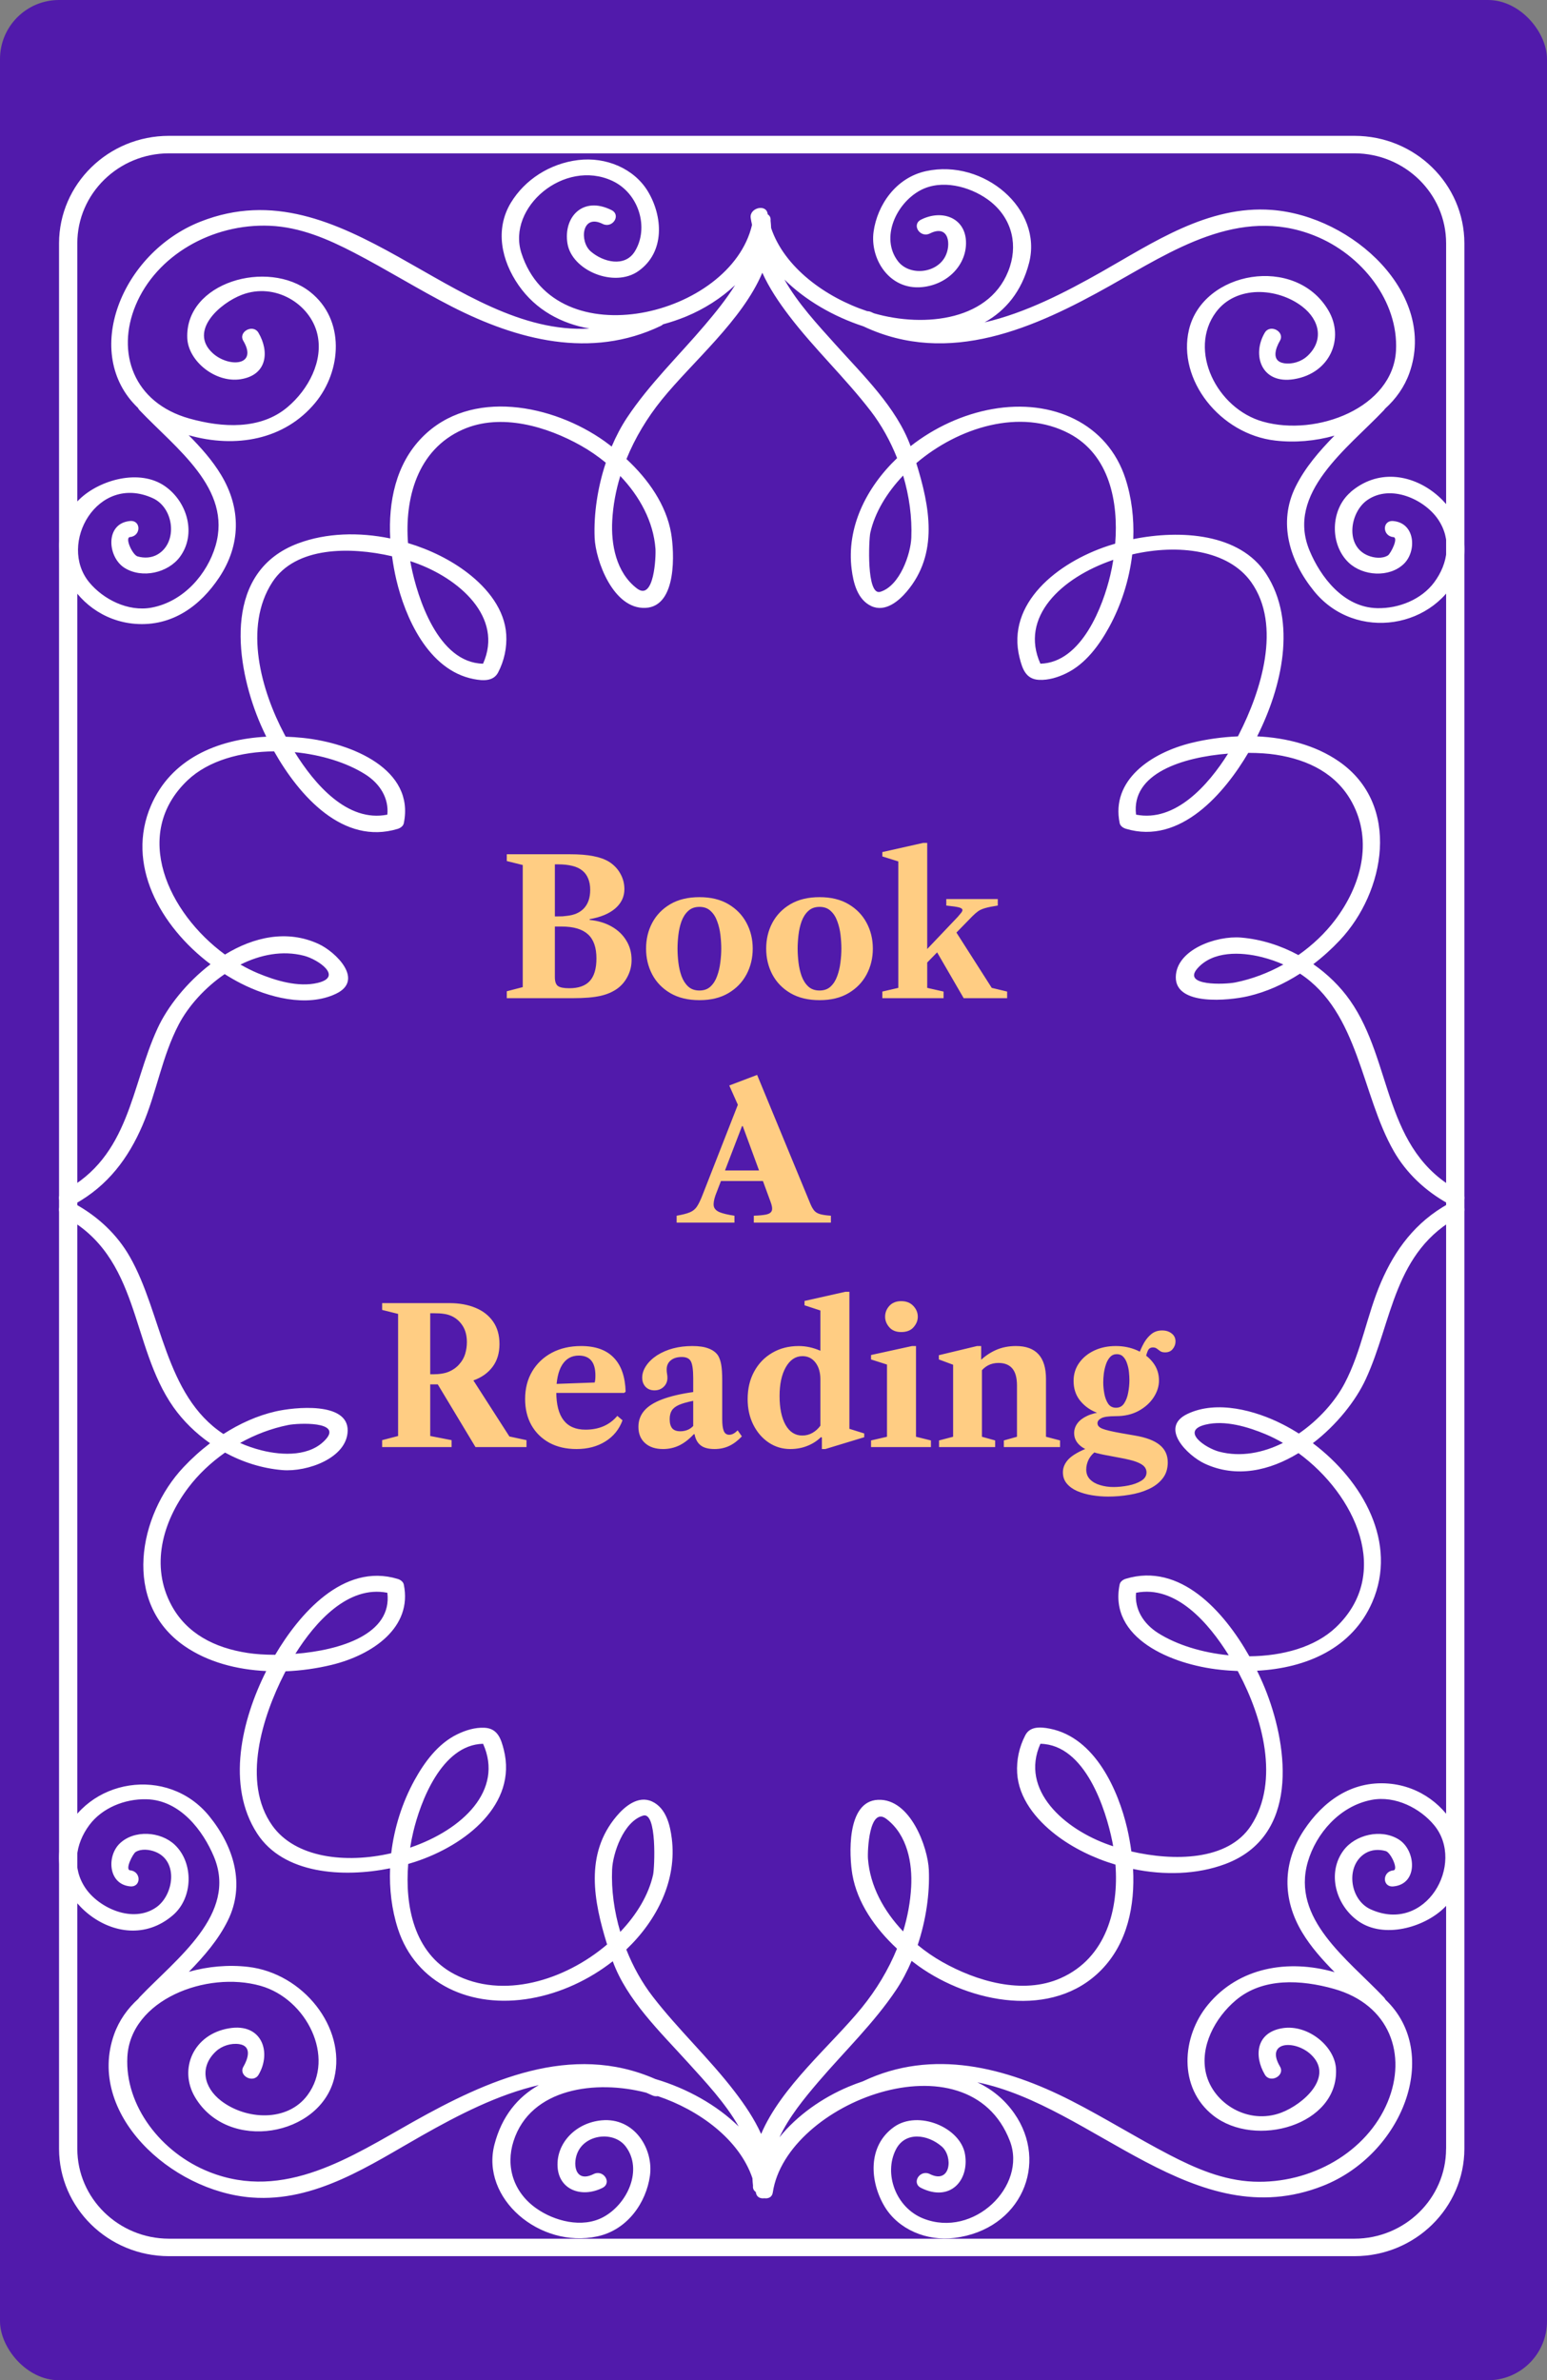
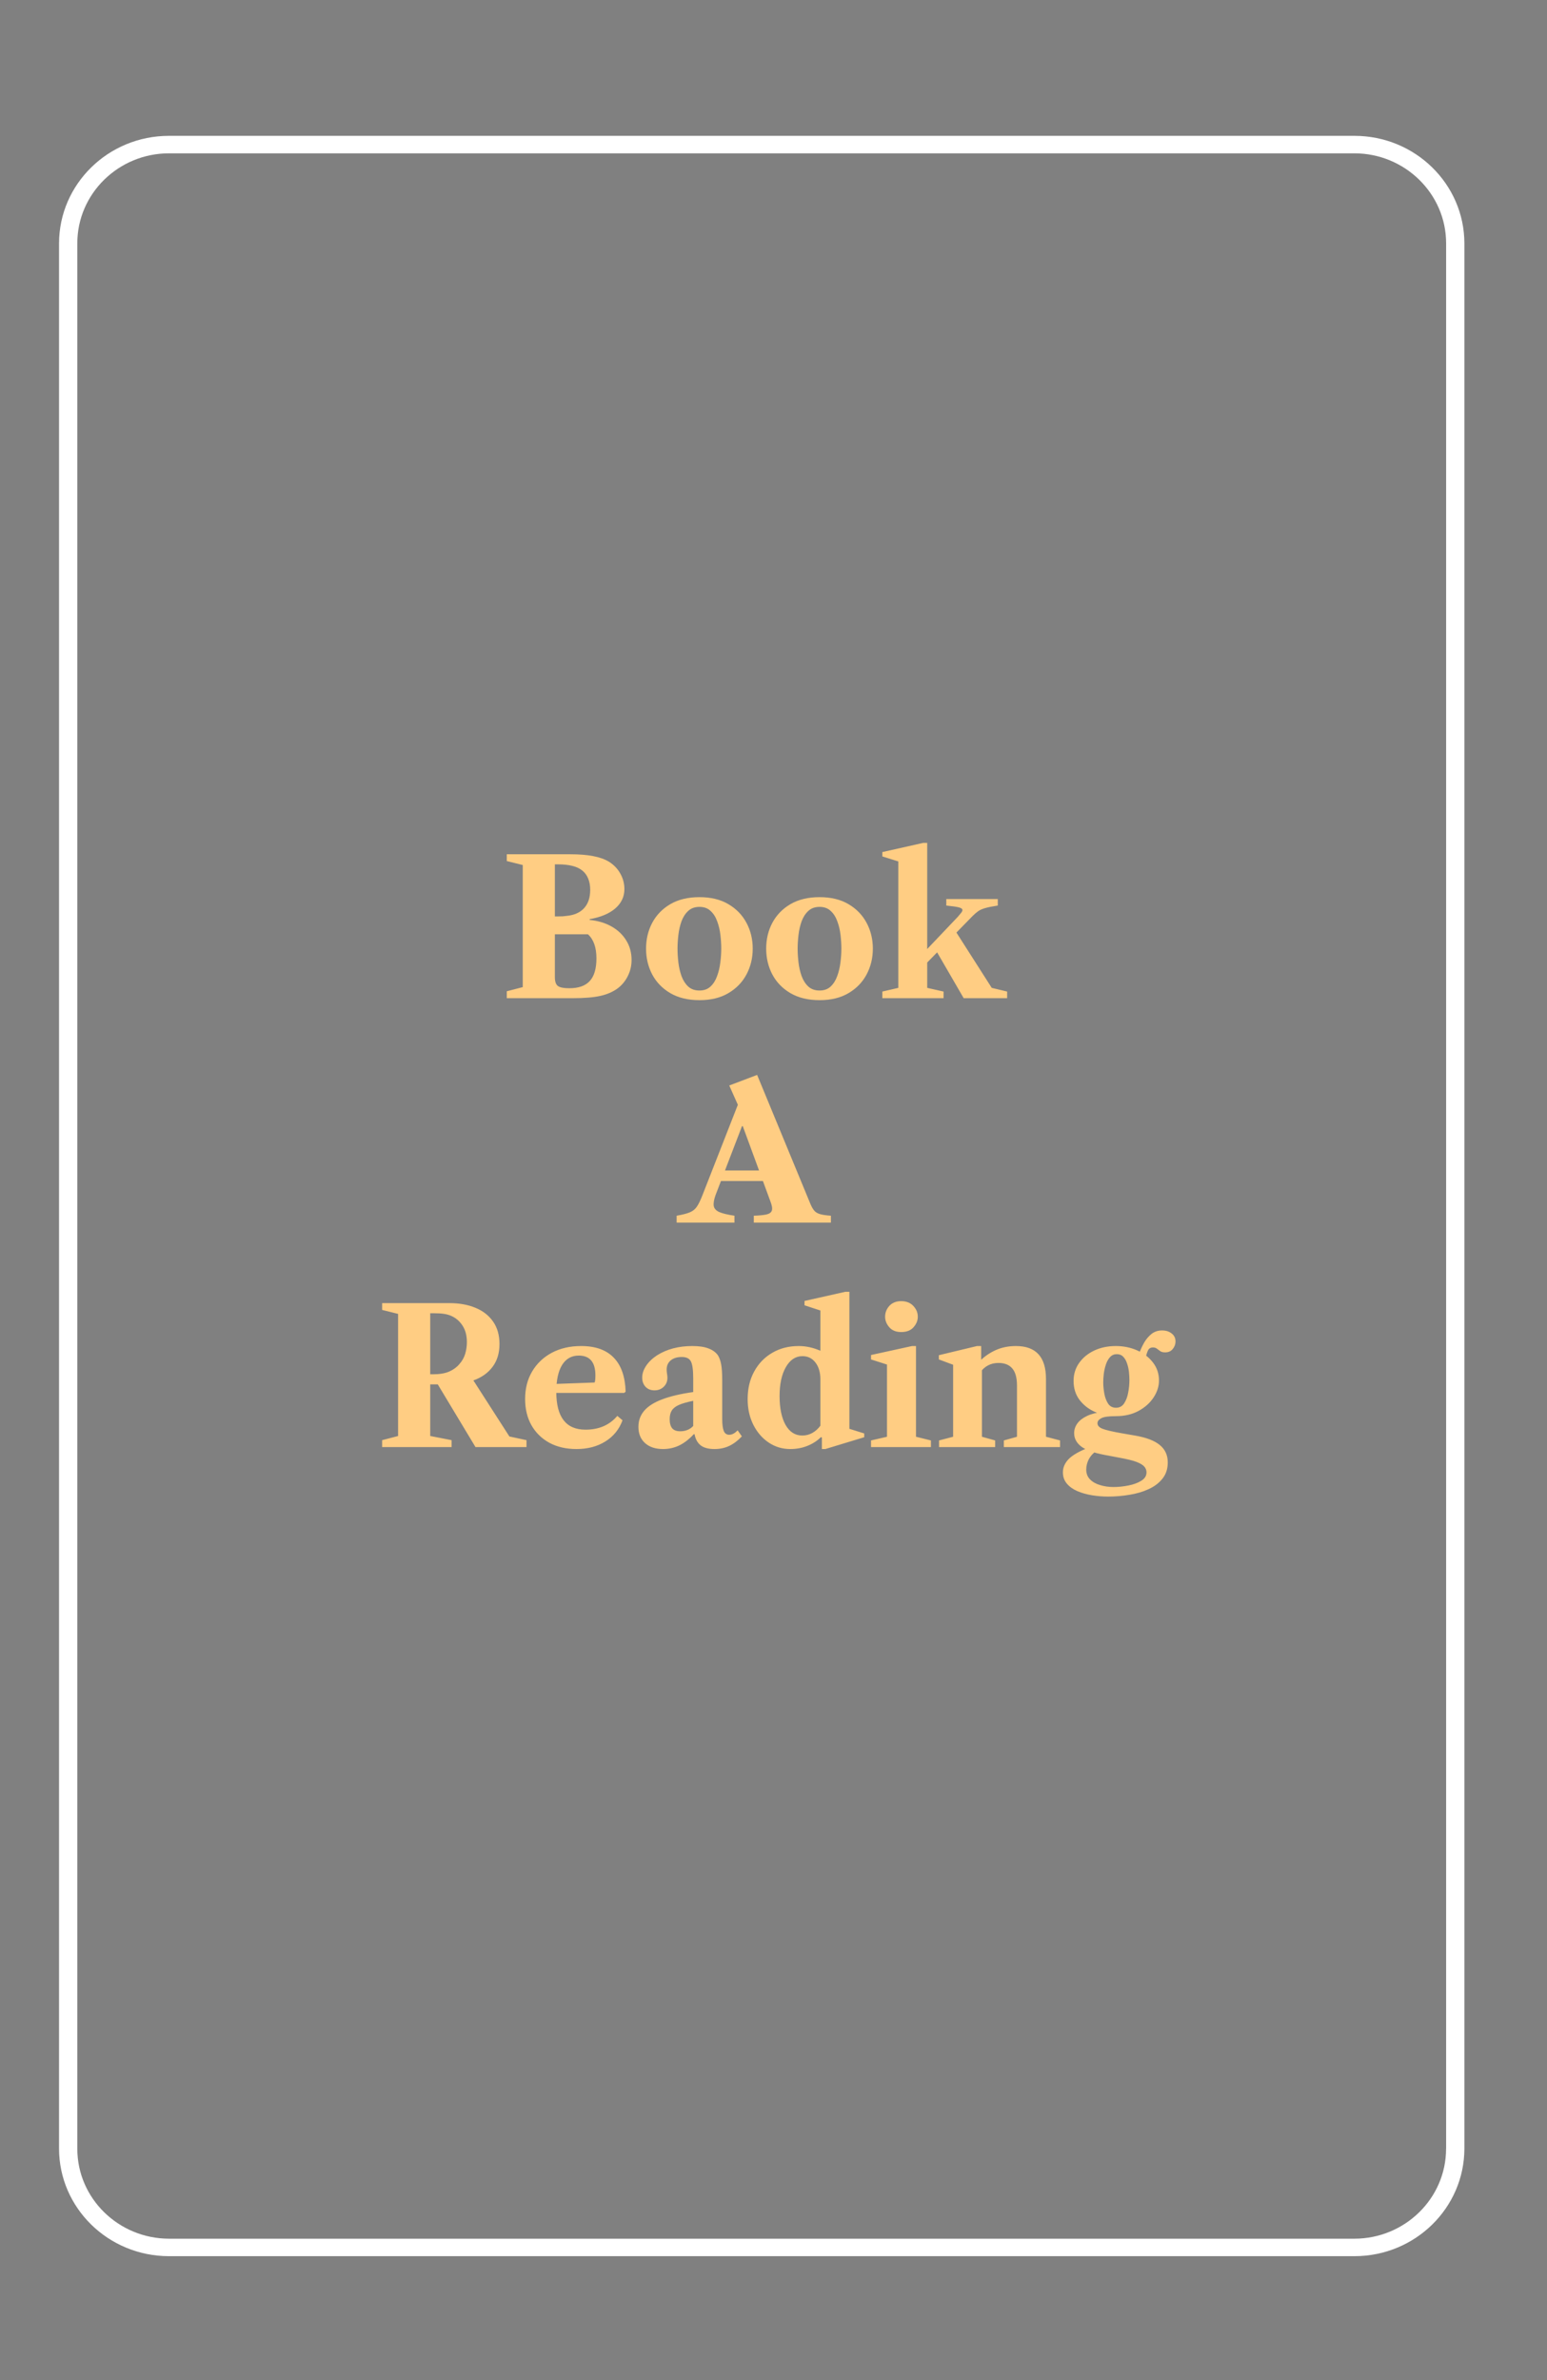
<svg xmlns="http://www.w3.org/2000/svg" width="262" height="403" viewBox="0 0 262 403" fill="none">
  <rect x="0" y="0" width="262" height="403" fill="#808080" stroke="none" />
-   <rect width="262" height="403" rx="10" fill="#511AAB" />
  <path d="M229.388 23H28.612C18.318 23 10.016 31.185 10 41.189V363.803C10.016 373.807 18.318 381.984 28.612 381.992H229.396C239.69 381.984 247.984 373.807 248.008 363.803V41.189C247.992 31.177 239.69 23.008 229.396 23H229.388ZM244.906 363.803C244.906 372.222 237.91 379.024 229.388 379.032H28.612C20.09 379.017 13.094 372.222 13.094 363.803V41.189C13.094 32.77 20.082 25.968 28.612 25.96H229.396C237.918 25.976 244.914 32.77 244.914 41.197V363.811L244.906 363.803Z" fill="white" />
-   <path d="M228.736 83.332C225.292 86.285 225.196 92.183 228.396 95.24C230.811 97.548 235.302 97.835 237.752 95.471C239.966 93.329 239.705 88.562 235.973 88.219C234.063 88.044 234.081 90.758 235.973 90.934C236.923 91.021 235.511 93.751 235.057 94.038C234.098 94.635 232.712 94.476 231.709 94.07C227.733 92.478 228.622 86.723 231.552 84.677C235.528 81.9 241.213 84.55 243.507 87.869C245.87 91.292 245.294 95.383 242.887 98.607C240.751 101.472 236.941 103.056 233.218 102.968C227.489 102.833 223.617 97.612 221.795 93.242C217.714 83.492 228.213 75.938 234.386 69.443C234.456 69.363 234.517 69.284 234.569 69.204C236.418 67.533 237.865 65.503 238.702 63.139C243.428 49.815 229.172 36.586 215.395 35.543C204.565 34.723 195.236 41.123 186.534 46.042C180.412 49.504 173.69 52.983 166.749 54.582C170.298 52.608 173.036 49.345 174.283 44.522C176.646 35.4 166.627 26.859 156.852 28.969C151.717 30.075 148.578 34.723 147.95 39.228C147.313 43.781 150.574 49.138 156.137 48.613C160.55 48.199 163.819 44.736 163.593 40.757C163.366 36.825 159.494 35.432 155.998 37.183C154.315 38.019 155.815 40.367 157.498 39.523C160.741 37.907 161.134 41.481 160.061 43.471C158.527 46.344 153.966 46.742 152.048 44.187C149.092 40.263 151.752 34.437 155.867 32.224C159.442 30.306 164.159 31.555 167.22 33.728C171.109 36.482 172.408 40.868 171.048 45.103C168.092 54.328 156.556 55.514 148.011 53.046C147.871 52.983 147.732 52.927 147.592 52.855C147.348 52.736 147.113 52.688 146.886 52.688C139.832 50.356 132.839 45.286 130.598 38.608C130.581 38.194 130.555 37.772 130.502 37.35C130.563 36.849 130.354 36.498 130.023 36.291C130.023 36.26 130.014 36.22 130.005 36.188C129.752 34.461 126.884 35.201 127.137 36.904C127.198 37.302 127.276 37.684 127.363 38.074C123.771 53.54 94.037 60.743 88.3 42.834C85.832 35.113 95.546 26.843 103.69 30.616C108.241 32.725 109.959 38.616 107.509 42.572C105.817 45.309 102.138 44.378 100.054 42.572C98.092 40.876 98.519 36.14 102.059 37.907C103.742 38.743 105.242 36.403 103.559 35.567C98.676 33.131 95.389 36.785 96.104 41.218C96.845 45.811 104.039 48.788 108.128 45.891C112.688 42.659 112.244 36.578 109.724 32.399C107.404 28.547 102.626 26.517 97.918 27.098C93.078 27.695 88.876 30.441 86.521 34.325C83.783 38.854 84.926 44.132 87.838 48.31C90.75 52.489 95.075 54.789 99.836 55.633C76.834 56.883 58.296 27.918 33.952 37.525C20.506 42.834 13.749 59.899 23.366 69.061C23.427 69.188 23.506 69.316 23.619 69.435C29.81 75.954 39.331 82.711 36.506 92.398C35.12 97.15 31.135 101.846 25.686 102.873C21.666 103.629 17.463 101.44 15.117 98.599C9.729 92.08 16.53 80.077 25.886 84.351C29.487 85.999 30.159 91.849 26.688 93.871C25.668 94.468 24.43 94.531 23.296 94.205C22.442 93.958 21.082 91.013 22.023 90.926C23.907 90.758 23.924 88.044 22.023 88.212C17.742 88.602 18.178 94.348 21.116 96.163C24.116 98.018 28.476 96.967 30.464 94.293C33.289 90.488 31.78 85.004 27.944 82.321C23.628 79.305 16.888 81.247 13.496 84.494C5.692 91.96 12.057 104.751 22.852 105.619C29.208 106.128 33.978 102.499 37.117 97.779C40.814 92.231 40.84 86.054 37.457 80.427C35.983 77.968 34.03 75.779 31.955 73.685C39.907 75.946 48.191 74.481 53.396 68.185C57.878 62.765 58.48 54.113 52.515 49.417C45.357 43.789 31.301 47.793 31.719 57.273C31.894 61.141 36.48 64.874 40.753 64.206C45.287 63.497 45.636 59.493 43.77 56.334C42.863 54.797 40.299 56.166 41.206 57.703C43.752 62.009 38.66 62.247 35.983 59.756C31.964 56.015 37.248 51.319 40.988 49.902C46.603 47.777 52.533 51.462 53.736 56.532C54.817 61.062 52.254 65.941 48.67 68.949C44.092 72.802 37.631 72.42 32.068 70.86C22.573 68.185 19.652 59.684 22.965 51.701C26.47 43.248 35.922 37.812 45.697 38.225C50.841 38.441 55.532 40.478 59.936 42.763C65.56 45.676 70.896 49.035 76.537 51.916C87.594 57.559 100.045 60.855 111.904 55.179C112.069 55.1 112.191 55.012 112.296 54.909C113.648 54.543 114.964 54.097 116.237 53.572C119.263 52.314 122.132 50.499 124.495 48.27C123.004 50.674 121.164 52.927 119.376 55.036C114.964 60.234 109.959 65.049 106.21 70.692C105.207 72.197 104.335 73.86 103.594 75.604C103.193 75.293 102.792 74.999 102.391 74.704C93.671 68.496 79.729 65.67 71.498 74.043C67.007 78.604 65.76 85.012 66.091 91.165C60.816 90.074 55.271 90.209 50.484 92C37.98 96.68 39.82 111.477 43.438 120.949C43.874 122.095 44.432 123.377 45.095 124.73C36.663 125.176 28.955 128.566 25.581 136.359C21.265 146.316 27.089 156.799 35.652 163.254C31.615 166.342 28.362 170.457 26.68 174.119C22.137 183.957 21.997 195.793 10.723 201.722C9.764 202.224 9.86 203.211 10.427 203.8C9.86 204.381 9.764 205.376 10.723 205.877C23.863 212.794 21.997 227.75 29.365 238.233C31.004 240.557 33.132 242.643 35.573 244.354C33.943 245.603 32.426 246.973 31.083 248.405C23.41 256.548 20.628 271.361 31.257 278.699C35.19 281.413 40.099 282.687 45.086 282.926C40.919 291.204 38.276 302.307 43.56 310.442C48.016 317.295 58.017 317.94 66.065 316.324C65.926 319.818 66.336 323.305 67.391 326.568C70.408 335.873 79.729 340.147 89.922 338.34C94.927 337.457 99.766 335.204 103.777 332.06C106.166 338.619 111.808 344.007 116.534 349.229C119.463 352.46 122.855 356.074 125.105 360.038C121.399 356.4 116.324 353.575 110.988 351.999C96.74 345.742 82.441 352.245 69.989 359.234C59.552 365.092 48.164 372.757 35.469 367.743C27.273 364.511 21.134 356.504 21.57 348.25C22.084 338.611 34.937 333.628 44.118 336.215C51.949 338.428 56.84 348.313 52.071 354.737C48.661 359.329 41.642 358.923 37.431 355.676C34.475 353.392 33.76 349.937 36.576 347.311C37.579 346.379 39.131 345.878 40.535 346.093C42.767 346.443 41.939 348.688 41.232 349.897C40.325 351.434 42.889 352.803 43.796 351.266C46.011 347.517 44.406 342.479 38.808 343.41C32.731 344.413 30.237 350.327 33.019 355.055C38.59 364.503 54.259 361.725 56.622 351.784C58.636 343.307 51.356 334.082 42.008 333.007C38.712 332.625 35.233 332.928 31.99 333.843C34.571 331.2 36.968 328.43 38.573 325.191C41.581 319.134 39.628 312.647 35.443 307.497C28.406 298.829 14.629 301.137 10.671 311.063C6.878 320.574 20.131 332.116 29.278 324.268C32.722 321.315 32.818 315.417 29.618 312.36C27.203 310.052 22.712 309.765 20.271 312.129C18.056 314.27 18.318 319.038 22.049 319.38C23.95 319.548 23.933 316.841 22.049 316.666C21.099 316.579 22.512 313.849 22.965 313.562C23.924 312.965 25.311 313.132 26.313 313.53C30.289 315.122 29.4 320.869 26.47 322.922C22.503 325.7 16.809 323.05 14.516 319.739C12.153 316.316 12.728 312.225 15.135 308.993C17.271 306.128 21.073 304.544 24.805 304.631C30.534 304.767 34.405 309.988 36.227 314.35C40.308 324.1 29.81 331.654 23.637 338.149C23.567 338.229 23.497 338.308 23.453 338.388C21.605 340.059 20.157 342.089 19.32 344.453C14.594 357.777 28.851 371.006 42.627 372.057C53.457 372.885 62.787 366.477 71.489 361.558C77.61 358.096 84.324 354.617 91.265 353.025C87.716 355.015 84.987 358.279 83.74 363.086C81.377 372.208 91.395 380.749 101.17 378.639C106.306 377.533 109.445 372.885 110.073 368.379C110.709 363.827 107.448 358.47 101.885 358.995C97.473 359.409 94.203 362.871 94.43 366.851C94.656 370.783 98.528 372.168 102.024 370.433C103.707 369.589 102.208 367.249 100.525 368.093C97.281 369.709 96.889 366.135 97.961 364.145C99.496 361.272 104.056 360.874 105.974 363.429C108.93 367.353 106.271 373.179 102.155 375.384C98.58 377.302 93.863 376.052 90.802 373.879C86.914 371.125 85.614 366.74 86.975 362.505C89.861 353.495 100.952 352.094 109.453 354.315C109.785 354.458 110.107 354.601 110.439 354.753C110.779 354.92 111.11 354.944 111.407 354.896C118.373 357.228 125.227 362.227 127.433 368.801C127.45 369.215 127.477 369.637 127.529 370.059C127.468 370.56 127.677 370.911 128 371.117C128 371.149 128.017 371.189 128.017 371.221C128.131 372.009 128.793 372.28 129.447 372.184C130.11 372.28 130.764 372.009 130.877 371.221C133.153 355.899 164.037 344.182 171.039 362.505C173.951 370.123 164.909 378.989 156.382 375.623C151.725 373.784 149.641 368.053 151.717 363.954C153.295 360.826 157.097 361.343 159.494 363.421C161.456 365.116 161.029 369.852 157.489 368.093C155.806 367.249 154.306 369.597 155.989 370.433C160.872 372.869 164.151 369.215 163.444 364.782C162.703 360.181 155.51 357.212 151.42 360.109C146.86 363.341 147.313 369.422 149.825 373.601C152.144 377.453 156.922 379.483 161.631 378.902C172.966 377.501 177.692 366.23 171.763 357.793C170.089 355.405 167.944 353.702 165.528 352.556C185.269 356.567 202.359 378.655 224.053 370.083C237.499 364.774 244.256 347.708 234.639 338.547C234.578 338.42 234.499 338.292 234.386 338.173C228.195 331.662 218.673 324.896 221.499 315.21C222.885 310.458 226.87 305.762 232.311 304.735C236.33 303.979 240.524 306.168 242.879 309.009C248.267 315.528 241.466 327.523 232.11 323.257C228.509 321.609 227.829 315.759 231.299 313.737C232.328 313.14 233.558 313.084 234.691 313.403C235.546 313.65 236.906 316.595 235.973 316.674C234.081 316.849 234.063 319.556 235.973 319.388C240.254 318.998 239.818 313.252 236.88 311.429C233.88 309.574 229.521 310.625 227.532 313.299C224.707 317.104 226.207 322.58 230.052 325.271C234.369 328.287 241.109 326.345 244.501 323.098C252.304 315.632 245.939 302.841 235.145 301.973C228.788 301.464 224.019 305.093 220.871 309.813C217.174 315.361 217.148 321.537 220.531 327.165C222.004 329.624 223.957 331.805 226.033 333.907C218.089 331.646 209.797 333.111 204.592 339.407C200.11 344.827 199.508 353.479 205.472 358.175C212.631 363.803 226.687 359.799 226.268 350.319C226.094 346.451 221.507 342.718 217.235 343.386C212.701 344.095 212.352 348.106 214.218 351.258C215.125 352.795 217.688 351.426 216.781 349.889C214.235 345.575 219.327 345.344 222.004 347.836C226.024 351.577 220.74 356.273 216.999 357.69C211.384 359.815 205.455 356.13 204.251 351.059C203.179 346.53 205.734 341.659 209.318 338.643C213.895 334.79 220.356 335.172 225.911 336.732C235.406 339.407 238.327 347.907 235.014 355.891C231.5 364.344 222.057 369.78 212.282 369.374C207.129 369.159 202.447 367.114 198.043 364.829C192.419 361.908 187.083 358.557 181.441 355.676C170.403 350.041 157.977 346.745 146.136 352.389C145.299 352.667 144.48 352.978 143.686 353.312C139.265 355.175 135.001 358.151 132.011 361.868C133.606 358.462 136.161 355.326 138.611 352.46C143.032 347.295 148.028 342.511 151.778 336.899C152.78 335.395 153.652 333.739 154.394 331.996C154.795 332.307 155.196 332.609 155.597 332.896C164.316 339.104 178.259 341.93 186.49 333.556C190.972 328.996 192.227 322.588 191.896 316.435C197.171 317.526 202.717 317.391 207.504 315.6C220.008 310.919 218.168 296.123 214.549 286.651C214.113 285.505 213.555 284.223 212.892 282.87C221.324 282.424 229.032 279.034 232.415 271.241C236.731 261.284 230.907 250.801 222.344 244.346C226.381 241.258 229.634 237.142 231.317 233.481C235.86 223.643 235.999 211.815 247.273 205.877C248.232 205.376 248.137 204.389 247.57 203.8C248.137 203.219 248.232 202.232 247.273 201.722C234.133 194.806 235.999 179.85 228.631 169.367C226.992 167.035 224.864 164.949 222.423 163.246C224.062 161.996 225.571 160.627 226.913 159.195C234.587 151.052 237.368 136.239 226.739 128.901C222.807 126.186 217.897 124.905 212.91 124.674C217.078 116.396 219.72 105.293 214.436 97.158C209.98 90.305 199.979 89.66 191.931 91.276C192.07 87.782 191.661 84.287 190.606 81.032C187.589 71.727 178.267 67.453 168.074 69.26C163.069 70.143 158.23 72.396 154.219 75.54C151.821 68.965 146.18 63.545 141.463 58.291C138.524 55.02 135.106 51.351 132.848 47.331C136.379 50.825 141.149 53.595 146.223 55.251C160.733 62.104 175.329 55.49 188.007 48.366C198.444 42.508 209.832 34.843 222.527 39.857C230.724 43.089 236.862 51.096 236.426 59.35C235.912 68.989 223.059 73.972 213.886 71.385C206.056 69.18 201.165 59.286 205.934 52.855C209.344 48.263 216.363 48.669 220.566 51.916C223.522 54.2 224.237 57.655 221.42 60.281C220.417 61.213 218.865 61.722 217.461 61.499C215.229 61.149 216.058 58.904 216.764 57.703C217.671 56.158 215.107 54.789 214.2 56.334C211.986 60.082 213.599 65.121 219.188 64.19C225.265 63.187 227.759 57.273 224.969 52.545C219.397 43.097 203.728 45.875 201.365 55.816C199.351 64.293 206.632 73.518 215.979 74.593C219.284 74.975 222.763 74.68 226.007 73.757C223.417 76.4 221.028 79.162 219.423 82.401C216.415 88.458 218.368 94.945 222.554 100.095C229.599 108.763 243.367 106.455 247.334 96.529C251.127 87.017 237.874 75.476 228.727 83.316L228.736 83.332ZM103.69 88.132C103.829 85.569 104.3 83.046 105.05 80.594C108.355 84.057 110.657 88.315 111.006 92.876C111.11 94.237 110.788 101.846 107.875 99.633C104.3 96.911 103.472 92.096 103.69 88.14V88.132ZM65.603 137.927C58.828 139.28 53.265 132.753 49.908 127.349C54.399 127.786 58.706 129.108 61.863 131.105C64.391 132.705 65.874 135.181 65.603 137.927ZM65.603 269.673C66.458 276.654 57.721 279.4 50.022 280.005C53.379 274.64 58.968 268.36 65.603 269.673ZM103.664 316.555C103.777 313.809 105.582 308.42 108.913 307.401C111.302 306.669 110.857 316.268 110.613 317.383C109.863 320.789 107.849 324.156 105.05 327.085C104.013 323.599 103.524 319.993 103.664 316.555ZM154.315 319.468C154.176 322.031 153.705 324.554 152.955 327.006C149.65 323.543 147.348 319.285 146.999 314.724C146.895 313.363 147.217 305.746 150.13 307.966C153.705 310.689 154.533 315.504 154.315 319.468ZM192.402 269.673C199.177 268.32 204.74 274.847 208.097 280.251C203.606 279.814 199.299 278.492 196.142 276.494C193.614 274.895 192.131 272.419 192.402 269.673ZM192.402 137.927C191.547 130.946 200.284 128.2 207.983 127.595C204.626 132.952 199.037 139.24 192.402 137.927ZM154.341 91.045C154.228 93.791 152.414 99.18 149.092 100.199C146.703 100.931 147.148 91.324 147.392 90.217C148.15 86.811 150.165 83.444 152.955 80.515C153.992 84.001 154.481 87.606 154.341 91.037V91.045ZM147.444 69.562C149.284 71.958 150.792 74.688 151.935 77.562C146.616 82.64 143.346 89.397 144.235 96.378C144.514 98.591 145.177 101.52 147.584 102.626C149.955 103.709 152.24 101.727 153.565 100.159C159.032 93.712 157.445 85.712 155.187 78.413C162.337 72.332 172.844 69.061 181.075 73.399C187.929 77.012 189.437 85.004 188.87 92.048C188.478 92.159 188.103 92.279 187.728 92.398C179.078 95.232 170.368 102.18 172.678 111.374C173.14 113.196 173.716 114.995 175.957 115.107C177.57 115.186 179.183 114.677 180.587 113.992C183.892 112.385 186.176 109.193 187.815 106.224C189.882 102.467 191.242 98.201 191.757 93.871C199.56 92.064 208.01 93.107 211.89 98.543C217.139 105.906 213.538 117.081 209.841 124.308C209.78 124.427 209.719 124.555 209.649 124.674C206.972 124.786 204.339 125.16 201.862 125.757C194.904 127.444 188.12 132.108 189.629 139.367C189.725 139.837 190.196 140.171 190.667 140.315C199.944 143.124 207.452 134.17 211.401 127.468C213.172 127.468 214.785 127.579 216.066 127.778C221.717 128.638 226.399 131.09 228.971 135.841C232.555 142.464 230.506 149.954 226.12 155.756C224.437 157.985 222.31 160.007 219.894 161.702C216.93 160.094 213.616 159.028 210.207 158.741C205.961 158.383 199.212 160.795 199.133 165.411C199.055 170.362 208.175 169.399 211.332 168.674C214.488 167.95 217.47 166.589 220.173 164.846C230.157 171.413 230.549 185.31 236.051 194.901C238.179 198.618 241.388 201.651 245.303 203.808C239.722 206.896 236.269 211.576 233.898 217.076C231.482 222.672 230.593 228.769 227.733 234.205C226.137 237.246 223.347 240.398 219.973 242.714C219.075 242.149 218.159 241.616 217.226 241.146C212.64 238.806 206.083 237.015 201.112 239.387C196.264 241.695 201.139 246.463 204.033 247.808C209.396 250.3 215.055 248.994 219.912 246.025C229.529 253.062 235.816 266.434 226.242 275.531C222.711 278.882 217.209 280.379 211.593 280.426C207.277 272.785 199.866 264.515 190.667 267.301C190.196 267.444 189.725 267.779 189.629 268.248C187.728 277.37 198.392 281.827 206.649 282.703C207.643 282.814 208.637 282.878 209.623 282.918C209.692 283.053 209.771 283.18 209.832 283.316C213.764 290.718 216.816 301.487 211.881 309.081C207.949 315.13 198.68 315.098 191.608 313.467C191.425 312.105 191.181 310.776 190.885 309.503C189.42 303.27 185.548 294.189 177.788 292.676C176.166 292.358 174.431 292.278 173.646 293.791C172.609 295.788 172.138 297.993 172.268 300.206C172.521 304.409 175.399 308.022 178.808 310.649C181.642 312.83 185.147 314.573 188.914 315.695C189.481 323.145 187.414 331.471 179.628 334.925C173.167 337.791 165.31 335.403 159.608 332.187C158.134 331.36 156.73 330.389 155.422 329.306C156.818 325.111 157.48 320.622 157.306 316.579C157.149 312.798 154.184 304.48 148.7 304.727C143.276 304.958 143.834 314.326 144.357 317.383C145.186 322.15 148.185 326.464 151.917 329.927C150.461 333.501 148.421 336.884 145.936 339.94C140.721 346.339 132.316 353.272 128.907 361.303C127.756 358.756 126.134 356.353 124.407 354.108C120.126 348.52 114.86 343.625 110.561 338.054C108.712 335.666 107.204 332.944 106.07 330.07C111.389 324.992 114.659 318.234 113.77 311.254C113.491 309.041 112.828 306.112 110.421 305.006C108.05 303.923 105.765 305.905 104.44 307.473C98.973 313.92 100.56 321.92 102.818 329.218C95.677 335.3 85.161 338.571 76.93 334.233C70.076 330.619 68.568 322.636 69.135 315.584C69.518 315.472 69.902 315.353 70.277 315.234C78.927 312.408 87.637 305.451 85.327 296.258C84.865 294.435 84.298 292.636 82.057 292.525C80.444 292.445 78.831 292.955 77.427 293.639C74.122 295.247 71.838 298.439 70.198 301.408C68.132 305.165 66.772 309.431 66.257 313.769C58.453 315.568 50.004 314.533 46.124 309.097C40.875 301.734 44.476 290.551 48.173 283.332C48.234 283.212 48.304 283.093 48.365 282.966C51.042 282.862 53.675 282.48 56.151 281.883C63.109 280.196 69.893 275.531 68.385 268.272C68.289 267.803 67.818 267.468 67.347 267.325C58.07 264.515 50.562 273.47 46.612 280.172C44.842 280.172 43.229 280.06 41.947 279.861C36.297 279.002 31.615 276.558 29.043 271.798C25.459 265.176 27.499 257.686 31.885 251.884C33.568 249.655 35.696 247.633 38.111 245.938C41.084 247.554 44.389 248.612 47.807 248.899C52.053 249.257 58.802 246.845 58.881 242.229C58.959 237.278 49.839 238.241 46.682 238.965C43.526 239.69 40.544 241.059 37.84 242.794C27.857 236.227 27.464 222.33 21.962 212.739C19.835 209.021 16.626 205.989 12.711 203.832C18.291 200.736 21.744 196.063 24.116 190.563C26.531 184.968 27.421 178.871 30.281 173.434C31.876 170.386 34.667 167.242 38.05 164.926C38.948 165.491 39.863 166.024 40.788 166.494C45.383 168.842 51.931 170.625 56.901 168.253C61.749 165.944 56.875 161.177 53.98 159.831C48.618 157.348 42.959 158.645 38.102 161.614C28.485 154.578 22.198 141.206 31.772 132.108C35.303 128.757 40.805 127.261 46.42 127.213C50.737 134.846 58.148 143.124 67.347 140.339C67.818 140.195 68.289 139.861 68.385 139.391C70.286 130.27 59.622 125.812 51.364 124.937C50.37 124.833 49.376 124.762 48.391 124.73C48.321 124.595 48.243 124.459 48.173 124.332C44.241 116.929 41.197 106.152 46.124 98.567C50.056 92.51 59.316 92.541 66.397 94.181C66.58 95.542 66.824 96.871 67.12 98.145C68.585 104.377 72.457 113.459 80.217 114.971C81.839 115.29 83.574 115.361 84.359 113.857C85.405 111.851 85.867 109.647 85.737 107.442C85.484 103.239 82.615 99.626 79.197 96.999C76.363 94.818 72.858 93.075 69.1 91.945C68.533 84.494 70.6 76.169 78.386 72.722C84.856 69.857 92.703 72.245 98.406 75.46C99.871 76.288 101.283 77.259 102.6 78.342C101.205 82.536 100.542 87.025 100.708 91.069C100.865 94.85 103.829 103.159 109.314 102.921C114.737 102.682 114.188 93.322 113.656 90.265C112.828 85.497 109.828 81.183 106.096 77.721C107.553 74.139 109.593 70.748 112.078 67.676C117.292 61.237 125.698 54.248 129.107 46.177C130.258 48.732 131.889 51.152 133.606 53.412C137.888 59.04 143.145 63.975 147.453 69.578L147.444 69.562ZM176.201 112.369C172.67 104.529 179.645 97.819 188.548 94.786C188.408 95.693 188.234 96.569 188.033 97.405C186.856 102.427 183.255 112.202 176.201 112.369ZM217.348 163.302C214.802 164.719 212.038 165.777 209.187 166.342C207.434 166.685 200.188 166.971 202.778 163.986C205.385 160.986 210.12 161.145 213.73 162.052C215.046 162.386 216.241 162.808 217.357 163.302H217.348ZM217.287 244.298C213.913 245.978 210.163 246.734 206.501 245.787C204.173 245.182 199.839 242.252 204.173 241.202C207.486 240.398 211.375 241.592 214.357 242.834C215.343 243.247 216.319 243.741 217.278 244.298H217.287ZM176.21 295.239C183.848 295.39 187.31 306.478 188.382 311.795C188.434 312.058 188.487 312.328 188.53 312.591C188.321 312.519 188.112 312.456 187.911 312.384C180.256 309.718 172.696 303.079 176.201 295.239H176.21ZM81.813 295.239C85.344 303.079 78.36 309.789 69.466 312.822C69.614 311.914 69.78 311.031 69.98 310.203C71.158 305.181 74.759 295.406 81.813 295.239ZM40.666 244.306C43.212 242.889 45.976 241.831 48.827 241.266C50.58 240.923 57.825 240.637 55.236 243.622C52.629 246.622 47.894 246.463 44.284 245.556C42.968 245.221 41.773 244.8 40.657 244.306H40.666ZM40.727 163.31C44.101 161.63 47.85 160.874 51.504 161.821C53.841 162.426 58.166 165.355 53.832 166.406C50.527 167.21 46.63 166.016 43.648 164.766C42.662 164.352 41.686 163.859 40.727 163.31ZM81.804 112.369C74.166 112.217 70.704 101.13 69.632 95.813C69.579 95.55 69.527 95.279 69.483 95.009C69.693 95.073 69.902 95.144 70.103 95.216C77.758 97.882 85.318 104.521 81.813 112.361L81.804 112.369Z" fill="white" />
-   <path d="M85.828 169V167.832L88.532 167.128V146.456L85.828 145.784V144.632H96.5C98.1 144.632 99.428 144.739 100.484 144.952C101.551 145.155 102.441 145.475 103.156 145.912C103.977 146.435 104.612 147.101 105.06 147.912C105.519 148.723 105.748 149.597 105.748 150.536C105.748 151.816 105.236 152.904 104.212 153.8C103.188 154.685 101.737 155.293 99.86 155.624V155.752C101.279 155.891 102.521 156.264 103.588 156.872C104.655 157.48 105.481 158.269 106.068 159.24C106.665 160.2 106.964 161.299 106.964 162.536C106.964 163.507 106.751 164.413 106.324 165.256C105.908 166.099 105.337 166.792 104.612 167.336C103.801 167.933 102.82 168.36 101.668 168.616C100.516 168.872 98.985 169 97.076 169H85.828ZM96.404 167.32C97.972 167.32 99.129 166.915 99.876 166.104C100.633 165.283 101.012 164.003 101.012 162.264C101.012 160.408 100.532 159.048 99.572 158.184C98.612 157.309 97.129 156.872 95.124 156.872H93.972V165.432C93.972 166.179 94.143 166.68 94.484 166.936C94.836 167.192 95.476 167.32 96.404 167.32ZM93.972 155.16H94.324C94.697 155.16 95.017 155.155 95.284 155.144C95.561 155.123 95.801 155.096 96.004 155.064C97.273 154.936 98.249 154.499 98.932 153.752C99.615 152.995 99.956 151.965 99.956 150.664C99.956 149.917 99.839 149.272 99.604 148.728C99.38 148.184 99.055 147.741 98.628 147.4C98.169 147.027 97.599 146.76 96.916 146.6C96.233 146.429 95.444 146.344 94.548 146.344H93.972V155.16ZM118.457 169.336C116.527 169.336 114.884 168.941 113.529 168.152C112.185 167.363 111.161 166.307 110.457 164.984C109.764 163.661 109.417 162.205 109.417 160.616C109.417 159.016 109.764 157.56 110.457 156.248C111.161 154.925 112.185 153.869 113.529 153.08C114.884 152.291 116.527 151.896 118.457 151.896C120.388 151.896 122.02 152.291 123.353 153.08C124.697 153.869 125.721 154.925 126.425 156.248C127.129 157.56 127.481 159.016 127.481 160.616C127.481 162.205 127.129 163.661 126.425 164.984C125.721 166.307 124.697 167.363 123.353 168.152C122.02 168.941 120.388 169.336 118.457 169.336ZM118.457 167.704C119.225 167.704 119.849 167.48 120.329 167.032C120.82 166.573 121.193 165.981 121.449 165.256C121.716 164.531 121.897 163.763 121.993 162.952C122.1 162.131 122.153 161.352 122.153 160.616C122.153 159.891 122.105 159.117 122.009 158.296C121.913 157.475 121.732 156.707 121.465 155.992C121.209 155.267 120.836 154.68 120.345 154.232C119.865 153.773 119.236 153.544 118.457 153.544C117.679 153.544 117.044 153.773 116.553 154.232C116.063 154.68 115.684 155.267 115.417 155.992C115.161 156.707 114.985 157.475 114.889 158.296C114.793 159.117 114.745 159.891 114.745 160.616C114.745 161.352 114.793 162.131 114.889 162.952C114.985 163.763 115.161 164.531 115.417 165.256C115.684 165.981 116.063 166.573 116.553 167.032C117.044 167.48 117.679 167.704 118.457 167.704ZM138.801 169.336C136.87 169.336 135.228 168.941 133.873 168.152C132.529 167.363 131.505 166.307 130.801 164.984C130.108 163.661 129.761 162.205 129.761 160.616C129.761 159.016 130.108 157.56 130.801 156.248C131.505 154.925 132.529 153.869 133.873 153.08C135.228 152.291 136.87 151.896 138.801 151.896C140.732 151.896 142.364 152.291 143.697 153.08C145.041 153.869 146.065 154.925 146.769 156.248C147.473 157.56 147.825 159.016 147.825 160.616C147.825 162.205 147.473 163.661 146.769 164.984C146.065 166.307 145.041 167.363 143.697 168.152C142.364 168.941 140.732 169.336 138.801 169.336ZM138.801 167.704C139.569 167.704 140.193 167.48 140.673 167.032C141.164 166.573 141.537 165.981 141.793 165.256C142.06 164.531 142.241 163.763 142.337 162.952C142.444 162.131 142.497 161.352 142.497 160.616C142.497 159.891 142.449 159.117 142.353 158.296C142.257 157.475 142.076 156.707 141.809 155.992C141.553 155.267 141.18 154.68 140.689 154.232C140.209 153.773 139.58 153.544 138.801 153.544C138.022 153.544 137.388 153.773 136.897 154.232C136.406 154.68 136.028 155.267 135.761 155.992C135.505 156.707 135.329 157.475 135.233 158.296C135.137 159.117 135.089 159.891 135.089 160.616C135.089 161.352 135.137 162.131 135.233 162.952C135.329 163.763 135.505 164.531 135.761 165.256C136.028 165.981 136.406 166.573 136.897 167.032C137.388 167.48 138.022 167.704 138.801 167.704ZM149.433 169V167.88L152.137 167.256V145.848L149.433 145V144.264L156.345 142.712H157.033V167.256L159.801 167.88V169H149.433ZM163.209 169L158.617 161.08L161.513 157.16L167.961 167.256L170.569 167.88V169H163.209ZM156.105 163.912L155.401 162.392L162.217 155.224C162.462 154.947 162.654 154.717 162.793 154.536C162.931 154.355 163.001 154.2 163.001 154.072C163.001 153.891 162.814 153.747 162.441 153.64C162.067 153.533 161.342 153.427 160.265 153.32V152.216H168.985V153.32C168.057 153.459 167.342 153.603 166.841 153.752C166.35 153.891 165.955 154.067 165.657 154.28C165.358 154.493 165.033 154.776 164.681 155.128L156.105 163.912ZM114.595 207V205.832C115.587 205.661 116.333 205.469 116.835 205.256C117.347 205.043 117.747 204.717 118.035 204.28C118.333 203.832 118.648 203.181 118.979 202.328L124.963 187.048L123.507 183.784L128.227 181.992L137.283 203.912C137.485 204.381 137.704 204.749 137.939 205.016C138.173 205.272 138.504 205.459 138.931 205.576C139.357 205.693 139.955 205.779 140.723 205.832V207H127.667V205.832C128.584 205.8 129.293 205.731 129.795 205.624C130.307 205.507 130.616 205.283 130.723 204.952C130.829 204.611 130.744 204.088 130.467 203.384L125.795 190.664H125.667L121.171 202.376C120.904 203.144 120.808 203.752 120.883 204.2C120.968 204.637 121.288 204.979 121.843 205.224C122.397 205.459 123.245 205.661 124.387 205.832V207H114.595ZM121.043 199.96V198.168H131.251V199.96H121.043ZM64.719 245V243.832L67.423 243.128V222.456L64.719 221.784V220.632H76.143C77.807 220.632 79.273 220.899 80.543 221.432C81.812 221.955 82.804 222.733 83.519 223.768C84.233 224.792 84.591 226.056 84.591 227.56C84.591 229.096 84.201 230.381 83.423 231.416C82.655 232.451 81.572 233.219 80.175 233.72L86.271 243.208L89.167 243.832V245H80.527L74.143 234.392H72.863V243.128L76.479 243.832V245H64.719ZM72.863 232.68H73.311C74.452 232.68 75.375 232.525 76.079 232.216C76.783 231.907 77.353 231.491 77.791 230.968C78.26 230.445 78.591 229.864 78.783 229.224C78.975 228.573 79.071 227.912 79.071 227.24C79.071 226.099 78.815 225.149 78.303 224.392C77.791 223.624 77.124 223.075 76.303 222.744C75.94 222.595 75.545 222.493 75.119 222.44C74.703 222.376 74.169 222.344 73.519 222.344H72.863V232.68ZM97.637 245.336C95.888 245.336 94.357 244.984 93.045 244.28C91.743 243.565 90.73 242.573 90.005 241.304C89.29 240.024 88.933 238.547 88.933 236.872C88.933 235.091 89.333 233.528 90.133 232.184C90.933 230.84 92.042 229.789 93.461 229.032C94.89 228.275 96.543 227.896 98.421 227.896C100.842 227.896 102.682 228.552 103.941 229.864C105.21 231.165 105.882 233.085 105.957 235.624L105.717 235.832H91.893V234.392L100.709 234.072C100.794 233.848 100.837 233.448 100.837 232.872C100.837 230.632 99.898 229.512 98.021 229.512C96.794 229.512 95.85 230.045 95.189 231.112C94.538 232.179 94.213 233.693 94.213 235.656C94.213 239.923 95.861 242.056 99.157 242.056C101.44 242.056 103.237 241.277 104.549 239.72L105.429 240.472C104.864 242.008 103.893 243.203 102.517 244.056C101.152 244.909 99.525 245.336 97.637 245.336ZM112.298 245.336C111.007 245.336 109.989 245 109.242 244.328C108.495 243.656 108.122 242.739 108.122 241.576C108.122 240.52 108.453 239.608 109.114 238.84C109.775 238.072 110.789 237.432 112.154 236.92C113.53 236.397 115.279 235.987 117.402 235.688V233.368C117.402 231.939 117.269 230.979 117.002 230.488C116.746 229.997 116.234 229.752 115.466 229.752C114.677 229.752 114.053 229.944 113.594 230.328C113.135 230.701 112.906 231.219 112.906 231.88C112.906 232.115 112.927 232.355 112.97 232.6C113.013 232.835 113.034 233.064 113.034 233.288C113.034 233.896 112.821 234.403 112.394 234.808C111.978 235.203 111.461 235.4 110.842 235.4C110.223 235.4 109.722 235.203 109.338 234.808C108.954 234.403 108.762 233.88 108.762 233.24C108.762 232.579 108.981 231.917 109.418 231.256C109.855 230.595 110.469 230.003 111.258 229.48C112.922 228.424 114.922 227.896 117.258 227.896C118.399 227.896 119.317 228.035 120.01 228.312C120.714 228.579 121.242 228.968 121.594 229.48C121.839 229.875 122.021 230.387 122.138 231.016C122.255 231.645 122.314 232.547 122.314 233.72V240.248C122.314 241.187 122.405 241.869 122.586 242.296C122.767 242.712 123.071 242.92 123.498 242.92C123.978 242.92 124.453 242.669 124.922 242.168L125.642 243.192C124.959 243.917 124.245 244.456 123.498 244.808C122.751 245.16 121.925 245.336 121.018 245.336C119.983 245.336 119.199 245.128 118.666 244.712C118.133 244.296 117.786 243.667 117.626 242.824H117.498C116.709 243.677 115.887 244.312 115.034 244.728C114.181 245.133 113.269 245.336 112.298 245.336ZM115.21 242.328C115.647 242.328 116.053 242.253 116.426 242.104C116.799 241.955 117.125 241.731 117.402 241.432V237.176C116.378 237.379 115.573 237.608 114.986 237.864C114.41 238.12 114.005 238.44 113.77 238.824C113.535 239.197 113.418 239.683 113.418 240.28C113.418 240.973 113.562 241.491 113.85 241.832C114.138 242.163 114.591 242.328 115.21 242.328ZM133.837 245.336C132.493 245.336 131.272 244.968 130.173 244.232C129.085 243.496 128.221 242.493 127.581 241.224C126.941 239.944 126.621 238.499 126.621 236.888C126.621 235.117 126.989 233.56 127.725 232.216C128.461 230.861 129.48 229.805 130.781 229.048C132.082 228.28 133.581 227.896 135.277 227.896C136.504 227.896 137.725 228.163 138.941 228.696V221.88L136.253 221V220.264L143.165 218.712H143.853V241.912L146.365 242.696V243.336L139.773 245.336H139.197V243.384L139.037 243.32C138.386 243.96 137.613 244.456 136.717 244.808C135.832 245.16 134.872 245.336 133.837 245.336ZM135.869 243.048C136.498 243.048 137.074 242.899 137.597 242.6C138.12 242.301 138.568 241.896 138.941 241.384V233.544C138.941 232.371 138.664 231.421 138.109 230.696C137.554 229.971 136.818 229.608 135.901 229.608C134.738 229.608 133.8 230.232 133.085 231.48C132.381 232.717 132.029 234.344 132.029 236.36C132.029 238.408 132.365 240.035 133.037 241.24C133.72 242.445 134.664 243.048 135.869 243.048ZM147.518 245V243.88L150.222 243.256V231.032L147.518 230.168V229.416L154.462 227.896H155.134V243.256L157.662 243.88V245H147.518ZM152.622 225.528C151.747 225.528 151.075 225.256 150.606 224.712C150.136 224.168 149.902 223.576 149.902 222.936C149.902 222.243 150.142 221.629 150.622 221.096C151.112 220.563 151.779 220.296 152.622 220.296C153.486 220.296 154.168 220.563 154.67 221.096C155.182 221.629 155.438 222.243 155.438 222.936C155.438 223.576 155.198 224.168 154.718 224.712C154.248 225.256 153.55 225.528 152.622 225.528ZM170.012 245V243.88L172.236 243.256V234.584C172.236 233.283 171.975 232.323 171.452 231.704C170.929 231.075 170.145 230.76 169.1 230.76C167.777 230.76 166.721 231.325 165.932 232.456V230.456C166.689 229.688 167.58 229.069 168.604 228.6C169.639 228.131 170.791 227.896 172.06 227.896C175.452 227.896 177.148 229.752 177.148 233.464V243.256L179.532 243.88V245H170.012ZM159.036 245V243.88L161.42 243.256V231.064L159.004 230.168V229.448L165.468 227.896H166.172V230.6L166.3 230.76V243.256L168.54 243.88V245H159.036ZM192.957 229.08C193.171 228.493 193.443 227.907 193.773 227.32C194.115 226.733 194.531 226.243 195.021 225.848C195.523 225.453 196.12 225.256 196.813 225.256C197.464 225.256 198.003 225.427 198.429 225.768C198.867 226.099 199.085 226.552 199.085 227.128C199.085 227.587 198.931 228.008 198.621 228.392C198.323 228.776 197.891 228.968 197.325 228.968C196.973 228.968 196.696 228.899 196.493 228.76C196.291 228.621 196.104 228.483 195.933 228.344C195.763 228.205 195.539 228.136 195.261 228.136C194.867 228.136 194.589 228.301 194.429 228.632C194.269 228.963 194.147 229.347 194.061 229.784L192.957 229.08ZM189.005 238.344C189.603 238.344 190.061 238.099 190.381 237.608C190.712 237.107 190.941 236.499 191.069 235.784C191.208 235.059 191.277 234.355 191.277 233.672C191.277 233.245 191.251 232.781 191.197 232.28C191.144 231.779 191.037 231.299 190.877 230.84C190.728 230.381 190.515 230.008 190.237 229.72C189.96 229.421 189.597 229.272 189.149 229.272C188.691 229.272 188.312 229.432 188.013 229.752C187.715 230.072 187.48 230.483 187.309 230.984C187.139 231.485 187.016 232.013 186.941 232.568C186.877 233.112 186.845 233.608 186.845 234.056C186.845 234.621 186.904 235.24 187.021 235.912C187.139 236.584 187.352 237.16 187.661 237.64C187.971 238.109 188.419 238.344 189.005 238.344ZM188.989 239.768C187.763 239.768 186.936 239.885 186.509 240.12C186.083 240.344 185.869 240.627 185.869 240.968C185.869 241.363 186.147 241.672 186.701 241.896C187.256 242.12 188.317 242.371 189.885 242.648L192.189 243.048C194.099 243.368 195.507 243.901 196.413 244.648C197.32 245.384 197.773 246.365 197.773 247.592C197.773 248.68 197.48 249.592 196.893 250.328C196.307 251.075 195.523 251.672 194.541 252.12C193.571 252.568 192.488 252.888 191.293 253.08C190.099 253.283 188.893 253.384 187.677 253.384C186.749 253.384 185.832 253.309 184.925 253.16C184.019 253.011 183.192 252.776 182.445 252.456C181.709 252.136 181.117 251.709 180.669 251.176C180.232 250.653 180.013 250.019 180.013 249.272C180.013 248.451 180.344 247.699 181.005 247.016C181.677 246.344 182.797 245.704 184.365 245.096L185.709 245.64C185.155 246.003 184.723 246.467 184.413 247.032C184.115 247.608 183.965 248.2 183.965 248.808C183.965 249.491 184.184 250.051 184.621 250.488C185.059 250.925 185.629 251.245 186.333 251.448C187.037 251.661 187.784 251.768 188.573 251.768C189.395 251.768 190.237 251.683 191.101 251.512C191.965 251.341 192.691 251.075 193.277 250.712C193.875 250.349 194.173 249.875 194.173 249.288C194.173 248.915 194.045 248.584 193.789 248.296C193.533 248.008 193.08 247.741 192.429 247.496C191.779 247.261 190.867 247.037 189.693 246.824L187.069 246.328C185.171 245.965 183.837 245.48 183.069 244.872C182.301 244.264 181.917 243.523 181.917 242.648C181.917 242.051 182.099 241.501 182.461 241C182.824 240.499 183.368 240.077 184.093 239.736C184.829 239.384 185.747 239.149 186.845 239.032L188.989 239.768ZM188.989 239.768C187.741 239.768 186.568 239.533 185.469 239.064C184.381 238.584 183.501 237.901 182.829 237.016C182.157 236.12 181.821 235.048 181.821 233.8C181.821 232.669 182.131 231.661 182.749 230.776C183.379 229.88 184.232 229.176 185.309 228.664C186.397 228.152 187.619 227.896 188.973 227.896C190.275 227.896 191.48 228.141 192.589 228.632C193.699 229.123 194.589 229.805 195.261 230.68C195.944 231.555 196.285 232.573 196.285 233.736C196.285 234.717 195.981 235.672 195.373 236.6C194.765 237.528 193.912 238.291 192.813 238.888C191.725 239.475 190.451 239.768 188.989 239.768Z" fill="#FFCD83" />
+   <path d="M85.828 169V167.832L88.532 167.128V146.456L85.828 145.784V144.632H96.5C98.1 144.632 99.428 144.739 100.484 144.952C101.551 145.155 102.441 145.475 103.156 145.912C103.977 146.435 104.612 147.101 105.06 147.912C105.519 148.723 105.748 149.597 105.748 150.536C105.748 151.816 105.236 152.904 104.212 153.8C103.188 154.685 101.737 155.293 99.86 155.624V155.752C101.279 155.891 102.521 156.264 103.588 156.872C104.655 157.48 105.481 158.269 106.068 159.24C106.665 160.2 106.964 161.299 106.964 162.536C106.964 163.507 106.751 164.413 106.324 165.256C105.908 166.099 105.337 166.792 104.612 167.336C103.801 167.933 102.82 168.36 101.668 168.616C100.516 168.872 98.985 169 97.076 169H85.828ZM96.404 167.32C97.972 167.32 99.129 166.915 99.876 166.104C100.633 165.283 101.012 164.003 101.012 162.264C101.012 160.408 100.532 159.048 99.572 158.184H93.972V165.432C93.972 166.179 94.143 166.68 94.484 166.936C94.836 167.192 95.476 167.32 96.404 167.32ZM93.972 155.16H94.324C94.697 155.16 95.017 155.155 95.284 155.144C95.561 155.123 95.801 155.096 96.004 155.064C97.273 154.936 98.249 154.499 98.932 153.752C99.615 152.995 99.956 151.965 99.956 150.664C99.956 149.917 99.839 149.272 99.604 148.728C99.38 148.184 99.055 147.741 98.628 147.4C98.169 147.027 97.599 146.76 96.916 146.6C96.233 146.429 95.444 146.344 94.548 146.344H93.972V155.16ZM118.457 169.336C116.527 169.336 114.884 168.941 113.529 168.152C112.185 167.363 111.161 166.307 110.457 164.984C109.764 163.661 109.417 162.205 109.417 160.616C109.417 159.016 109.764 157.56 110.457 156.248C111.161 154.925 112.185 153.869 113.529 153.08C114.884 152.291 116.527 151.896 118.457 151.896C120.388 151.896 122.02 152.291 123.353 153.08C124.697 153.869 125.721 154.925 126.425 156.248C127.129 157.56 127.481 159.016 127.481 160.616C127.481 162.205 127.129 163.661 126.425 164.984C125.721 166.307 124.697 167.363 123.353 168.152C122.02 168.941 120.388 169.336 118.457 169.336ZM118.457 167.704C119.225 167.704 119.849 167.48 120.329 167.032C120.82 166.573 121.193 165.981 121.449 165.256C121.716 164.531 121.897 163.763 121.993 162.952C122.1 162.131 122.153 161.352 122.153 160.616C122.153 159.891 122.105 159.117 122.009 158.296C121.913 157.475 121.732 156.707 121.465 155.992C121.209 155.267 120.836 154.68 120.345 154.232C119.865 153.773 119.236 153.544 118.457 153.544C117.679 153.544 117.044 153.773 116.553 154.232C116.063 154.68 115.684 155.267 115.417 155.992C115.161 156.707 114.985 157.475 114.889 158.296C114.793 159.117 114.745 159.891 114.745 160.616C114.745 161.352 114.793 162.131 114.889 162.952C114.985 163.763 115.161 164.531 115.417 165.256C115.684 165.981 116.063 166.573 116.553 167.032C117.044 167.48 117.679 167.704 118.457 167.704ZM138.801 169.336C136.87 169.336 135.228 168.941 133.873 168.152C132.529 167.363 131.505 166.307 130.801 164.984C130.108 163.661 129.761 162.205 129.761 160.616C129.761 159.016 130.108 157.56 130.801 156.248C131.505 154.925 132.529 153.869 133.873 153.08C135.228 152.291 136.87 151.896 138.801 151.896C140.732 151.896 142.364 152.291 143.697 153.08C145.041 153.869 146.065 154.925 146.769 156.248C147.473 157.56 147.825 159.016 147.825 160.616C147.825 162.205 147.473 163.661 146.769 164.984C146.065 166.307 145.041 167.363 143.697 168.152C142.364 168.941 140.732 169.336 138.801 169.336ZM138.801 167.704C139.569 167.704 140.193 167.48 140.673 167.032C141.164 166.573 141.537 165.981 141.793 165.256C142.06 164.531 142.241 163.763 142.337 162.952C142.444 162.131 142.497 161.352 142.497 160.616C142.497 159.891 142.449 159.117 142.353 158.296C142.257 157.475 142.076 156.707 141.809 155.992C141.553 155.267 141.18 154.68 140.689 154.232C140.209 153.773 139.58 153.544 138.801 153.544C138.022 153.544 137.388 153.773 136.897 154.232C136.406 154.68 136.028 155.267 135.761 155.992C135.505 156.707 135.329 157.475 135.233 158.296C135.137 159.117 135.089 159.891 135.089 160.616C135.089 161.352 135.137 162.131 135.233 162.952C135.329 163.763 135.505 164.531 135.761 165.256C136.028 165.981 136.406 166.573 136.897 167.032C137.388 167.48 138.022 167.704 138.801 167.704ZM149.433 169V167.88L152.137 167.256V145.848L149.433 145V144.264L156.345 142.712H157.033V167.256L159.801 167.88V169H149.433ZM163.209 169L158.617 161.08L161.513 157.16L167.961 167.256L170.569 167.88V169H163.209ZM156.105 163.912L155.401 162.392L162.217 155.224C162.462 154.947 162.654 154.717 162.793 154.536C162.931 154.355 163.001 154.2 163.001 154.072C163.001 153.891 162.814 153.747 162.441 153.64C162.067 153.533 161.342 153.427 160.265 153.32V152.216H168.985V153.32C168.057 153.459 167.342 153.603 166.841 153.752C166.35 153.891 165.955 154.067 165.657 154.28C165.358 154.493 165.033 154.776 164.681 155.128L156.105 163.912ZM114.595 207V205.832C115.587 205.661 116.333 205.469 116.835 205.256C117.347 205.043 117.747 204.717 118.035 204.28C118.333 203.832 118.648 203.181 118.979 202.328L124.963 187.048L123.507 183.784L128.227 181.992L137.283 203.912C137.485 204.381 137.704 204.749 137.939 205.016C138.173 205.272 138.504 205.459 138.931 205.576C139.357 205.693 139.955 205.779 140.723 205.832V207H127.667V205.832C128.584 205.8 129.293 205.731 129.795 205.624C130.307 205.507 130.616 205.283 130.723 204.952C130.829 204.611 130.744 204.088 130.467 203.384L125.795 190.664H125.667L121.171 202.376C120.904 203.144 120.808 203.752 120.883 204.2C120.968 204.637 121.288 204.979 121.843 205.224C122.397 205.459 123.245 205.661 124.387 205.832V207H114.595ZM121.043 199.96V198.168H131.251V199.96H121.043ZM64.719 245V243.832L67.423 243.128V222.456L64.719 221.784V220.632H76.143C77.807 220.632 79.273 220.899 80.543 221.432C81.812 221.955 82.804 222.733 83.519 223.768C84.233 224.792 84.591 226.056 84.591 227.56C84.591 229.096 84.201 230.381 83.423 231.416C82.655 232.451 81.572 233.219 80.175 233.72L86.271 243.208L89.167 243.832V245H80.527L74.143 234.392H72.863V243.128L76.479 243.832V245H64.719ZM72.863 232.68H73.311C74.452 232.68 75.375 232.525 76.079 232.216C76.783 231.907 77.353 231.491 77.791 230.968C78.26 230.445 78.591 229.864 78.783 229.224C78.975 228.573 79.071 227.912 79.071 227.24C79.071 226.099 78.815 225.149 78.303 224.392C77.791 223.624 77.124 223.075 76.303 222.744C75.94 222.595 75.545 222.493 75.119 222.44C74.703 222.376 74.169 222.344 73.519 222.344H72.863V232.68ZM97.637 245.336C95.888 245.336 94.357 244.984 93.045 244.28C91.743 243.565 90.73 242.573 90.005 241.304C89.29 240.024 88.933 238.547 88.933 236.872C88.933 235.091 89.333 233.528 90.133 232.184C90.933 230.84 92.042 229.789 93.461 229.032C94.89 228.275 96.543 227.896 98.421 227.896C100.842 227.896 102.682 228.552 103.941 229.864C105.21 231.165 105.882 233.085 105.957 235.624L105.717 235.832H91.893V234.392L100.709 234.072C100.794 233.848 100.837 233.448 100.837 232.872C100.837 230.632 99.898 229.512 98.021 229.512C96.794 229.512 95.85 230.045 95.189 231.112C94.538 232.179 94.213 233.693 94.213 235.656C94.213 239.923 95.861 242.056 99.157 242.056C101.44 242.056 103.237 241.277 104.549 239.72L105.429 240.472C104.864 242.008 103.893 243.203 102.517 244.056C101.152 244.909 99.525 245.336 97.637 245.336ZM112.298 245.336C111.007 245.336 109.989 245 109.242 244.328C108.495 243.656 108.122 242.739 108.122 241.576C108.122 240.52 108.453 239.608 109.114 238.84C109.775 238.072 110.789 237.432 112.154 236.92C113.53 236.397 115.279 235.987 117.402 235.688V233.368C117.402 231.939 117.269 230.979 117.002 230.488C116.746 229.997 116.234 229.752 115.466 229.752C114.677 229.752 114.053 229.944 113.594 230.328C113.135 230.701 112.906 231.219 112.906 231.88C112.906 232.115 112.927 232.355 112.97 232.6C113.013 232.835 113.034 233.064 113.034 233.288C113.034 233.896 112.821 234.403 112.394 234.808C111.978 235.203 111.461 235.4 110.842 235.4C110.223 235.4 109.722 235.203 109.338 234.808C108.954 234.403 108.762 233.88 108.762 233.24C108.762 232.579 108.981 231.917 109.418 231.256C109.855 230.595 110.469 230.003 111.258 229.48C112.922 228.424 114.922 227.896 117.258 227.896C118.399 227.896 119.317 228.035 120.01 228.312C120.714 228.579 121.242 228.968 121.594 229.48C121.839 229.875 122.021 230.387 122.138 231.016C122.255 231.645 122.314 232.547 122.314 233.72V240.248C122.314 241.187 122.405 241.869 122.586 242.296C122.767 242.712 123.071 242.92 123.498 242.92C123.978 242.92 124.453 242.669 124.922 242.168L125.642 243.192C124.959 243.917 124.245 244.456 123.498 244.808C122.751 245.16 121.925 245.336 121.018 245.336C119.983 245.336 119.199 245.128 118.666 244.712C118.133 244.296 117.786 243.667 117.626 242.824H117.498C116.709 243.677 115.887 244.312 115.034 244.728C114.181 245.133 113.269 245.336 112.298 245.336ZM115.21 242.328C115.647 242.328 116.053 242.253 116.426 242.104C116.799 241.955 117.125 241.731 117.402 241.432V237.176C116.378 237.379 115.573 237.608 114.986 237.864C114.41 238.12 114.005 238.44 113.77 238.824C113.535 239.197 113.418 239.683 113.418 240.28C113.418 240.973 113.562 241.491 113.85 241.832C114.138 242.163 114.591 242.328 115.21 242.328ZM133.837 245.336C132.493 245.336 131.272 244.968 130.173 244.232C129.085 243.496 128.221 242.493 127.581 241.224C126.941 239.944 126.621 238.499 126.621 236.888C126.621 235.117 126.989 233.56 127.725 232.216C128.461 230.861 129.48 229.805 130.781 229.048C132.082 228.28 133.581 227.896 135.277 227.896C136.504 227.896 137.725 228.163 138.941 228.696V221.88L136.253 221V220.264L143.165 218.712H143.853V241.912L146.365 242.696V243.336L139.773 245.336H139.197V243.384L139.037 243.32C138.386 243.96 137.613 244.456 136.717 244.808C135.832 245.16 134.872 245.336 133.837 245.336ZM135.869 243.048C136.498 243.048 137.074 242.899 137.597 242.6C138.12 242.301 138.568 241.896 138.941 241.384V233.544C138.941 232.371 138.664 231.421 138.109 230.696C137.554 229.971 136.818 229.608 135.901 229.608C134.738 229.608 133.8 230.232 133.085 231.48C132.381 232.717 132.029 234.344 132.029 236.36C132.029 238.408 132.365 240.035 133.037 241.24C133.72 242.445 134.664 243.048 135.869 243.048ZM147.518 245V243.88L150.222 243.256V231.032L147.518 230.168V229.416L154.462 227.896H155.134V243.256L157.662 243.88V245H147.518ZM152.622 225.528C151.747 225.528 151.075 225.256 150.606 224.712C150.136 224.168 149.902 223.576 149.902 222.936C149.902 222.243 150.142 221.629 150.622 221.096C151.112 220.563 151.779 220.296 152.622 220.296C153.486 220.296 154.168 220.563 154.67 221.096C155.182 221.629 155.438 222.243 155.438 222.936C155.438 223.576 155.198 224.168 154.718 224.712C154.248 225.256 153.55 225.528 152.622 225.528ZM170.012 245V243.88L172.236 243.256V234.584C172.236 233.283 171.975 232.323 171.452 231.704C170.929 231.075 170.145 230.76 169.1 230.76C167.777 230.76 166.721 231.325 165.932 232.456V230.456C166.689 229.688 167.58 229.069 168.604 228.6C169.639 228.131 170.791 227.896 172.06 227.896C175.452 227.896 177.148 229.752 177.148 233.464V243.256L179.532 243.88V245H170.012ZM159.036 245V243.88L161.42 243.256V231.064L159.004 230.168V229.448L165.468 227.896H166.172V230.6L166.3 230.76V243.256L168.54 243.88V245H159.036ZM192.957 229.08C193.171 228.493 193.443 227.907 193.773 227.32C194.115 226.733 194.531 226.243 195.021 225.848C195.523 225.453 196.12 225.256 196.813 225.256C197.464 225.256 198.003 225.427 198.429 225.768C198.867 226.099 199.085 226.552 199.085 227.128C199.085 227.587 198.931 228.008 198.621 228.392C198.323 228.776 197.891 228.968 197.325 228.968C196.973 228.968 196.696 228.899 196.493 228.76C196.291 228.621 196.104 228.483 195.933 228.344C195.763 228.205 195.539 228.136 195.261 228.136C194.867 228.136 194.589 228.301 194.429 228.632C194.269 228.963 194.147 229.347 194.061 229.784L192.957 229.08ZM189.005 238.344C189.603 238.344 190.061 238.099 190.381 237.608C190.712 237.107 190.941 236.499 191.069 235.784C191.208 235.059 191.277 234.355 191.277 233.672C191.277 233.245 191.251 232.781 191.197 232.28C191.144 231.779 191.037 231.299 190.877 230.84C190.728 230.381 190.515 230.008 190.237 229.72C189.96 229.421 189.597 229.272 189.149 229.272C188.691 229.272 188.312 229.432 188.013 229.752C187.715 230.072 187.48 230.483 187.309 230.984C187.139 231.485 187.016 232.013 186.941 232.568C186.877 233.112 186.845 233.608 186.845 234.056C186.845 234.621 186.904 235.24 187.021 235.912C187.139 236.584 187.352 237.16 187.661 237.64C187.971 238.109 188.419 238.344 189.005 238.344ZM188.989 239.768C187.763 239.768 186.936 239.885 186.509 240.12C186.083 240.344 185.869 240.627 185.869 240.968C185.869 241.363 186.147 241.672 186.701 241.896C187.256 242.12 188.317 242.371 189.885 242.648L192.189 243.048C194.099 243.368 195.507 243.901 196.413 244.648C197.32 245.384 197.773 246.365 197.773 247.592C197.773 248.68 197.48 249.592 196.893 250.328C196.307 251.075 195.523 251.672 194.541 252.12C193.571 252.568 192.488 252.888 191.293 253.08C190.099 253.283 188.893 253.384 187.677 253.384C186.749 253.384 185.832 253.309 184.925 253.16C184.019 253.011 183.192 252.776 182.445 252.456C181.709 252.136 181.117 251.709 180.669 251.176C180.232 250.653 180.013 250.019 180.013 249.272C180.013 248.451 180.344 247.699 181.005 247.016C181.677 246.344 182.797 245.704 184.365 245.096L185.709 245.64C185.155 246.003 184.723 246.467 184.413 247.032C184.115 247.608 183.965 248.2 183.965 248.808C183.965 249.491 184.184 250.051 184.621 250.488C185.059 250.925 185.629 251.245 186.333 251.448C187.037 251.661 187.784 251.768 188.573 251.768C189.395 251.768 190.237 251.683 191.101 251.512C191.965 251.341 192.691 251.075 193.277 250.712C193.875 250.349 194.173 249.875 194.173 249.288C194.173 248.915 194.045 248.584 193.789 248.296C193.533 248.008 193.08 247.741 192.429 247.496C191.779 247.261 190.867 247.037 189.693 246.824L187.069 246.328C185.171 245.965 183.837 245.48 183.069 244.872C182.301 244.264 181.917 243.523 181.917 242.648C181.917 242.051 182.099 241.501 182.461 241C182.824 240.499 183.368 240.077 184.093 239.736C184.829 239.384 185.747 239.149 186.845 239.032L188.989 239.768ZM188.989 239.768C187.741 239.768 186.568 239.533 185.469 239.064C184.381 238.584 183.501 237.901 182.829 237.016C182.157 236.12 181.821 235.048 181.821 233.8C181.821 232.669 182.131 231.661 182.749 230.776C183.379 229.88 184.232 229.176 185.309 228.664C186.397 228.152 187.619 227.896 188.973 227.896C190.275 227.896 191.48 228.141 192.589 228.632C193.699 229.123 194.589 229.805 195.261 230.68C195.944 231.555 196.285 232.573 196.285 233.736C196.285 234.717 195.981 235.672 195.373 236.6C194.765 237.528 193.912 238.291 192.813 238.888C191.725 239.475 190.451 239.768 188.989 239.768Z" fill="#FFCD83" />
</svg>